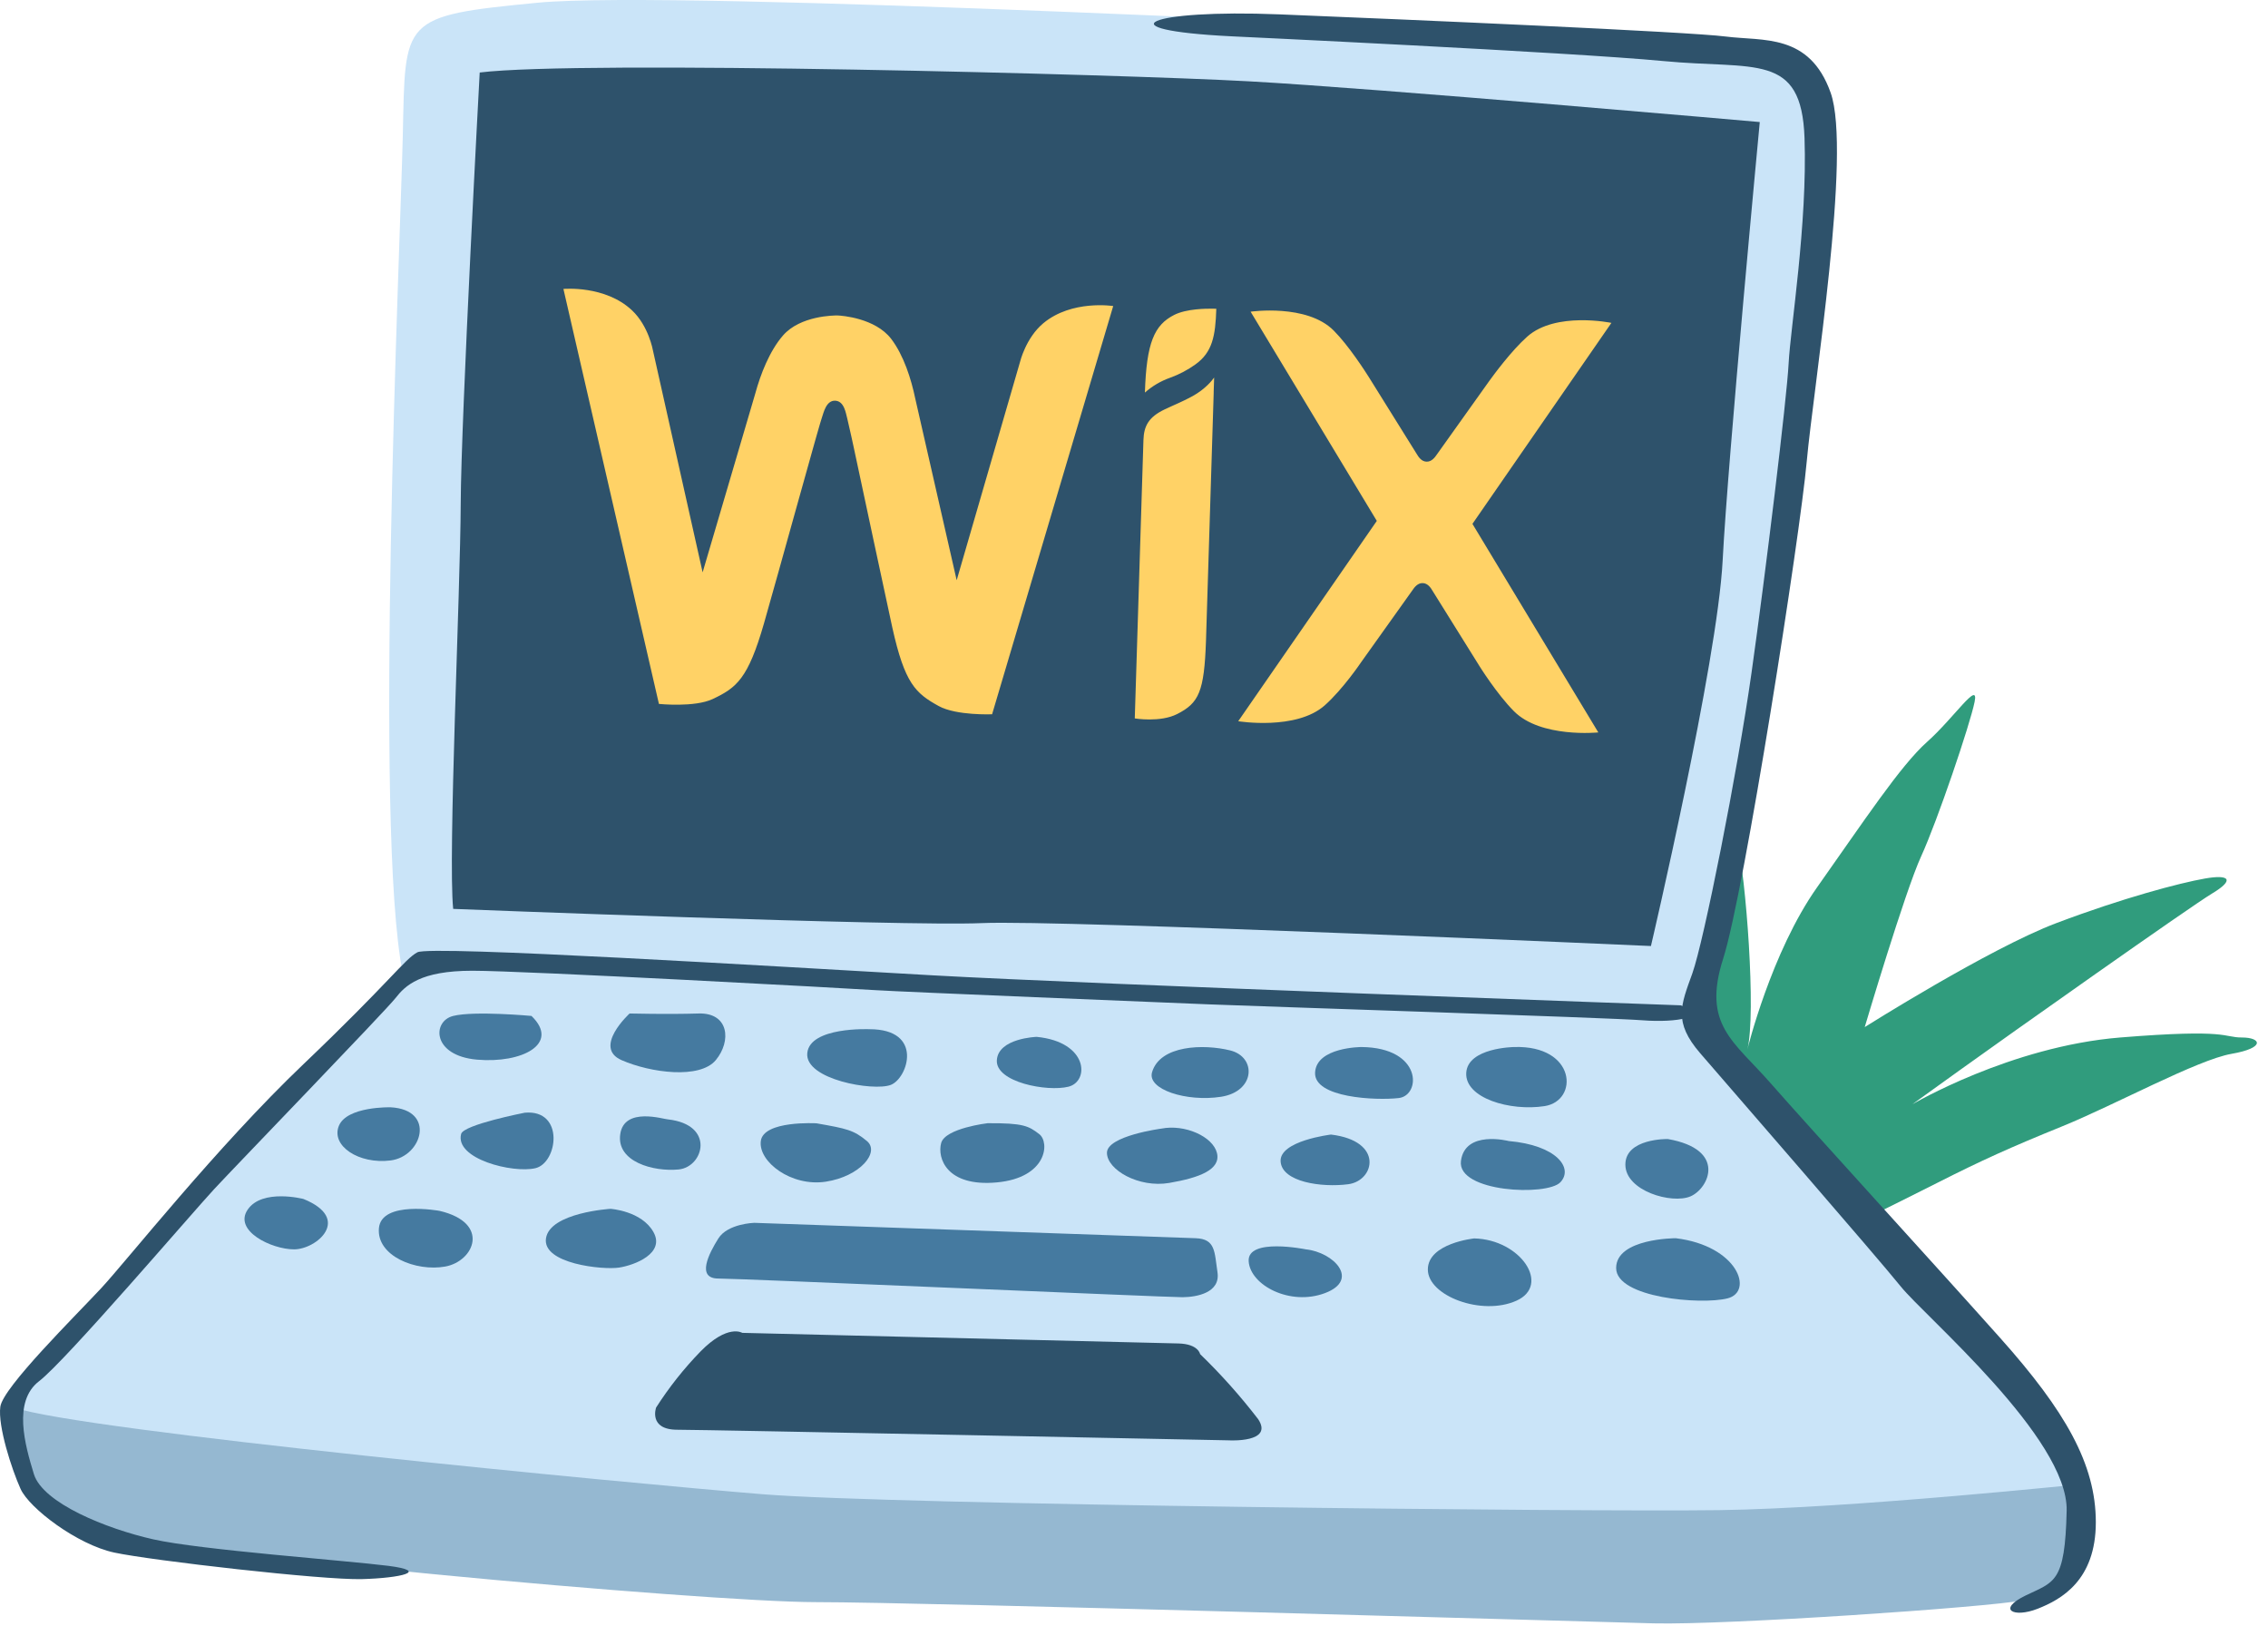
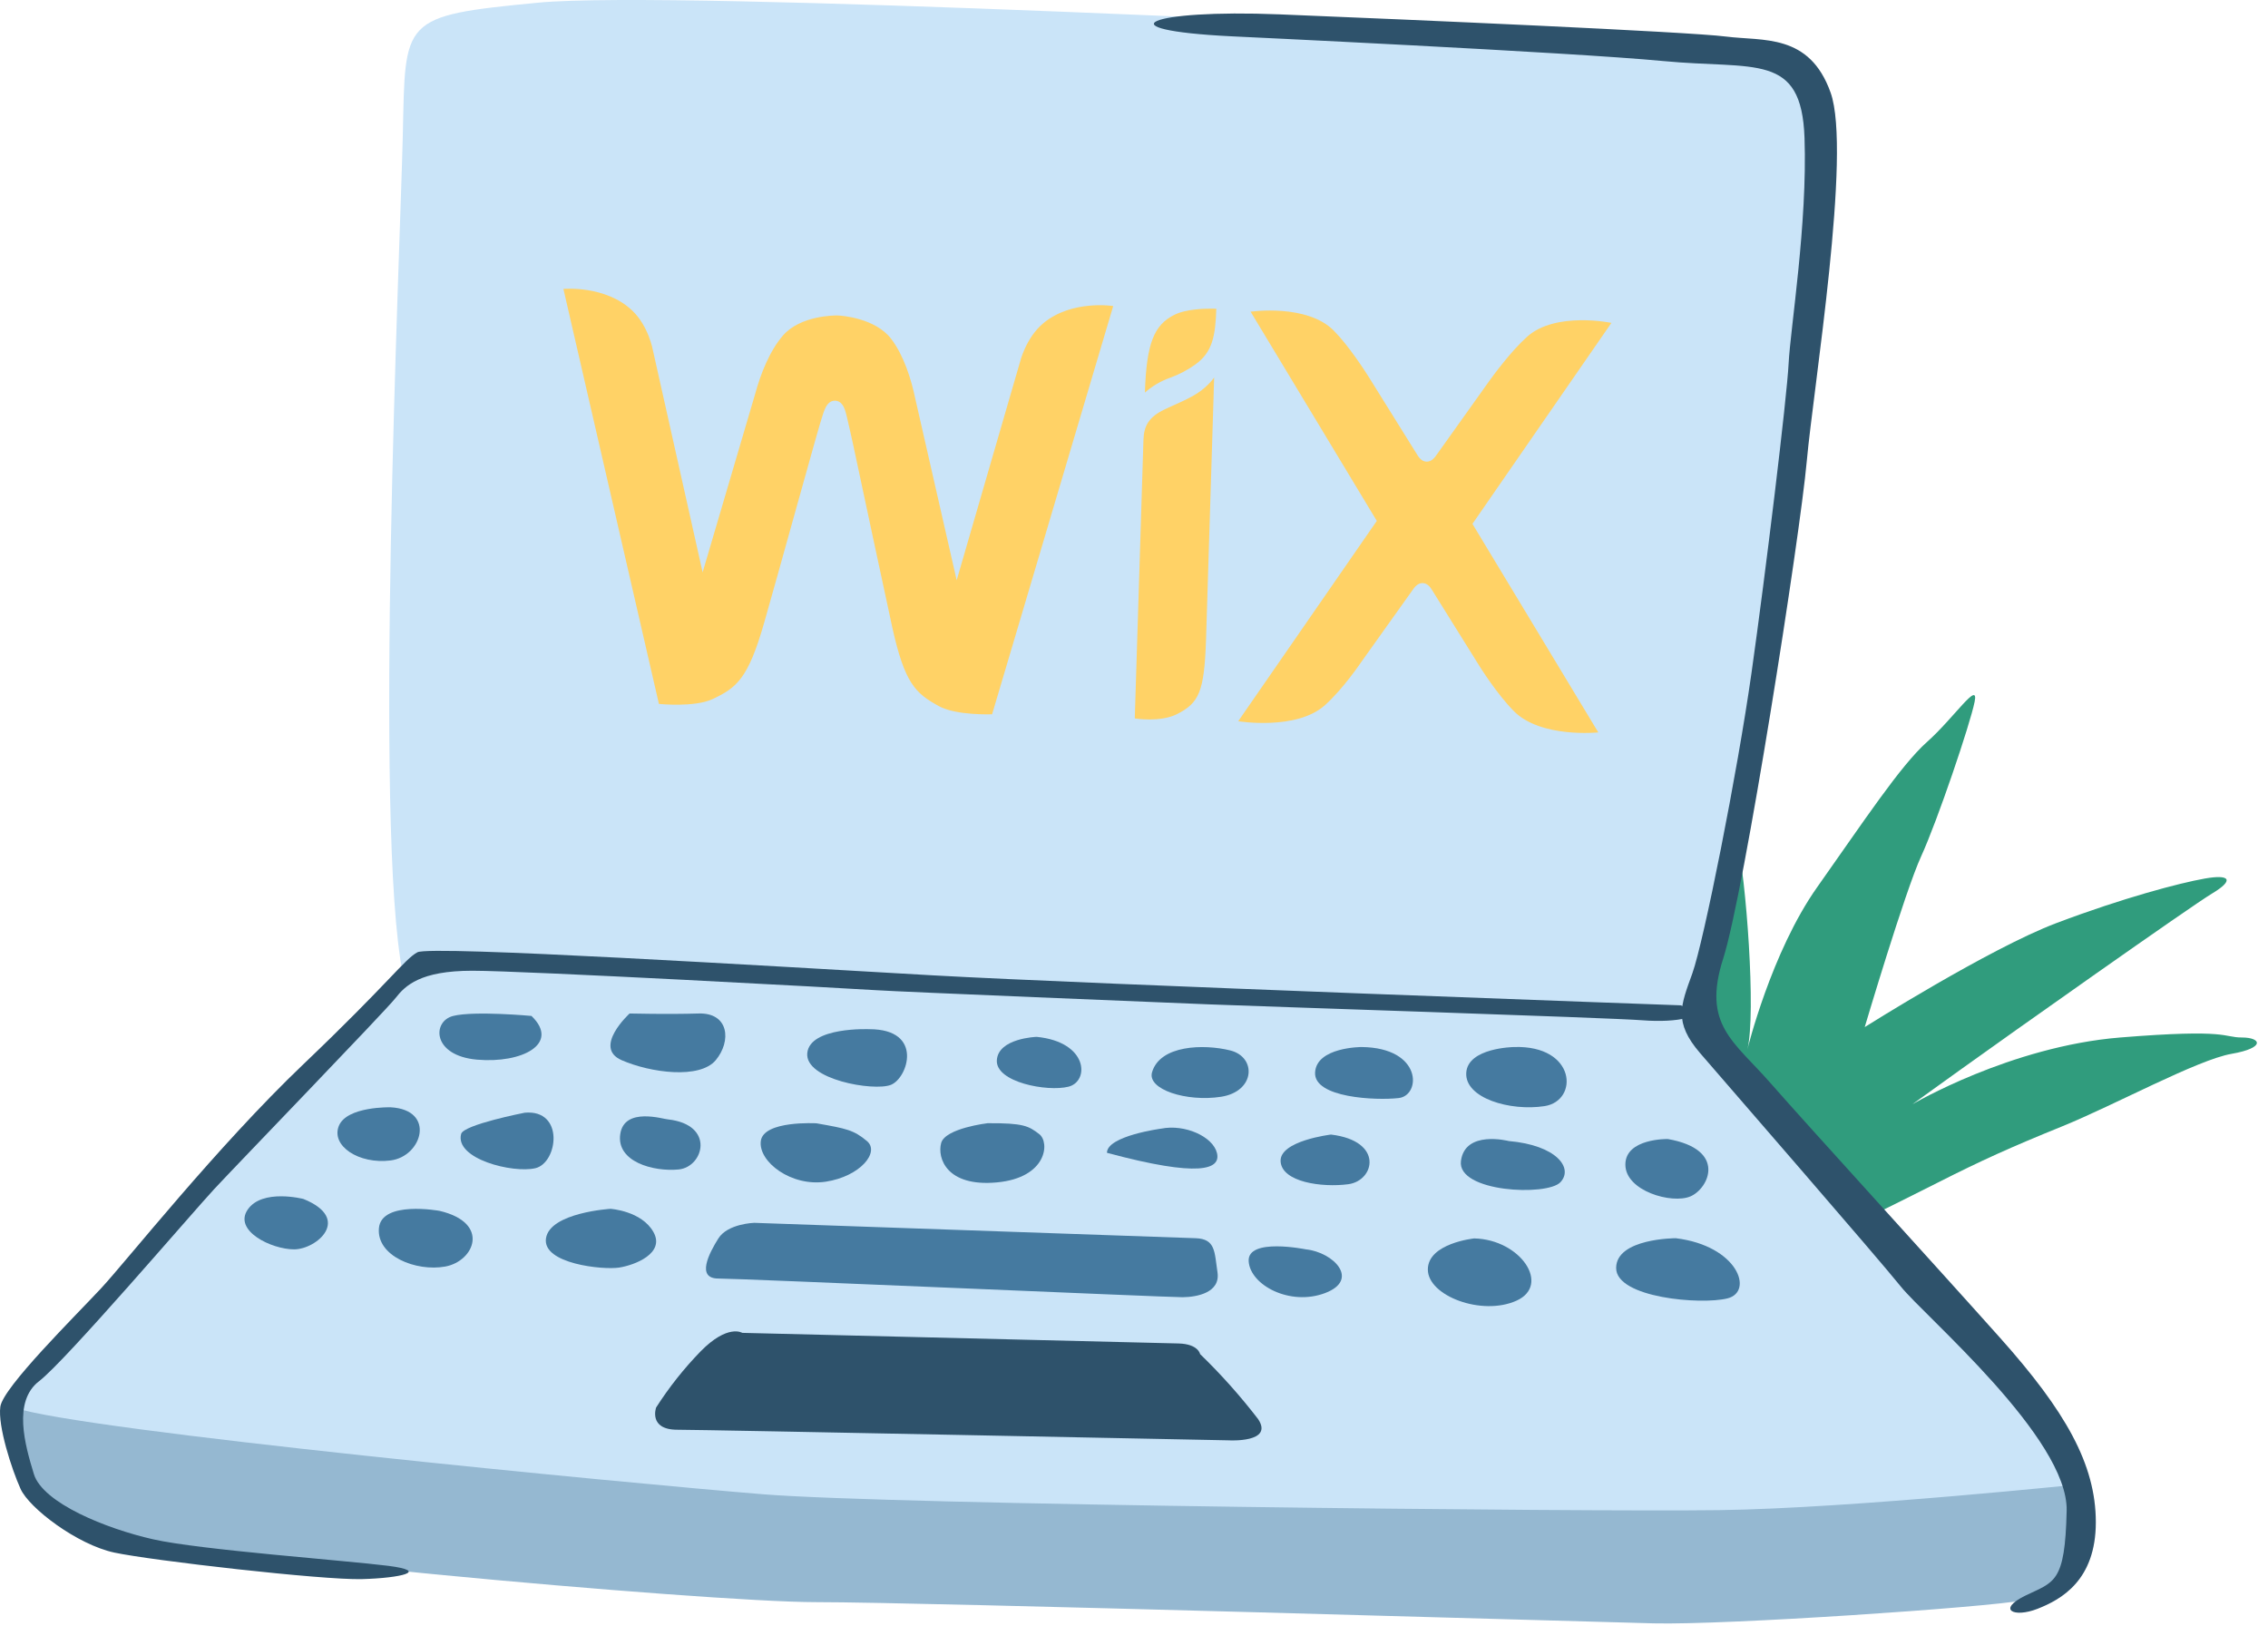
<svg xmlns="http://www.w3.org/2000/svg" width="173" height="124" viewBox="0 0 173 124" fill="none">
  <path fill-rule="evenodd" clip-rule="evenodd" d="M124 83.315C124 83.315 127.059 78.671 127.965 71.874C128.871 65.076 129.098 61.338 128.532 58.053C127.965 54.767 127.676 50.406 128.84 52.587C130.004 54.767 131.816 61.225 132.496 64.057C133.176 66.889 133.969 77.311 133.289 80.03C133.289 80.03 135.102 72.618 138.614 67.658C142.126 62.697 144.957 58.393 146.996 56.58C149.036 54.767 150.962 51.822 150.622 53.521C150.283 55.221 147.79 62.584 146.544 65.303C145.297 68.022 142.239 78.331 142.239 78.331C142.239 78.331 151.755 72.327 156.853 70.401C161.951 68.475 166.255 67.342 168.181 67.002C170.107 66.662 170.447 67.116 168.748 68.135C167.048 69.155 153.114 79.01 149.489 81.616L145.865 84.222C145.865 84.222 153.341 79.804 161.724 79.124C170.107 78.444 169.54 79.124 171.013 79.124C172.485 79.124 172.825 79.917 170.22 80.37C167.615 80.823 161.271 84.29 157.306 85.898C153.341 87.507 151.132 88.507 147.761 90.216C144.391 91.925 139.747 94.19 139.747 94.19L124 83.315Z" fill="#309C7D" />
  <path d="M129.24 77.48C129.24 77.48 134.702 50.98 136.118 43.9C137.534 36.82 138.748 12.545 138.95 7.69C139.152 2.835 128.027 3.037 119.328 2.633C110.629 2.228 51.561 -0.806 41.041 0.205C30.522 1.217 30.927 1.419 30.725 10.32C30.522 19.221 28.499 63.118 30.725 74.244C30.725 74.244 6.45 100.339 4.022 103.171C1.595 106.003 -1.844 108.633 5.641 109.24C13.125 109.847 68.958 116.725 86.355 116.523C103.752 116.32 154.729 114.5 157.359 114.297C159.988 114.095 159.786 112.072 157.359 109.442C154.931 106.813 129.24 77.48 129.24 77.48Z" fill="#CAE4F8" />
  <path d="M1.085 107.346C1.085 107.346 1.668 114.629 6.652 116.522C11.636 118.416 53.859 122.186 62.217 122.186C70.576 122.186 120.615 123.667 126.141 123.805C131.668 123.942 151.492 122.591 154.324 122.049C157.156 121.507 158.661 120.293 159.26 118.27C159.859 116.247 159.22 113.14 159.22 113.14C159.22 113.14 141.248 115.033 131.134 115.171C121.019 115.309 68.148 114.766 58.171 113.957C48.194 113.148 6.037 109.102 1.085 107.346Z" fill="#95B8D1" />
  <path d="M40.54 77.48C40.54 77.48 36.186 77.076 34.568 77.48C32.95 77.885 32.95 80.515 36.389 80.814C39.828 81.114 42.741 79.6 40.54 77.48Z" fill="#457AA0" />
  <path d="M48.025 77.294C48.025 77.294 45.192 79.883 47.418 80.854C49.643 81.825 53.381 82.311 54.595 80.854C55.809 79.398 55.606 77.221 53.284 77.294C50.962 77.367 48.025 77.294 48.025 77.294Z" fill="#457AA0" />
  <path d="M66.328 78.492C66.328 78.492 61.78 78.289 61.578 80.312C61.376 82.335 66.635 83.242 67.946 82.74C69.257 82.238 70.479 78.492 66.328 78.492Z" fill="#457AA0" />
  <path d="M79.072 79.075C79.072 79.075 76.143 79.172 76.038 80.855C75.933 82.538 79.881 83.282 81.5 82.877C83.118 82.473 83.021 79.463 79.072 79.075Z" fill="#457AA0" />
  <path d="M87.876 81.777C87.496 83.088 90.506 84.05 93.135 83.646C95.765 83.241 95.862 80.612 93.839 80.11C91.817 79.608 88.483 79.697 87.876 81.777Z" fill="#457AA0" />
  <path d="M103.857 79.851C103.857 79.851 100.418 79.851 100.313 81.793C100.207 83.735 104.965 83.938 106.689 83.743C108.412 83.549 108.509 79.9 103.857 79.851Z" fill="#457AA0" />
  <path d="M115.484 79.851C115.484 79.851 111.948 79.9 111.843 81.825C111.738 83.751 115.185 84.763 117.815 84.358C120.445 83.954 120.242 79.697 115.484 79.851Z" fill="#457AA0" />
  <path d="M29.794 84.447C29.794 84.447 26.452 84.358 25.845 85.871C25.238 87.384 27.367 88.808 29.794 88.501C32.222 88.193 33.257 84.633 29.794 84.447Z" fill="#457AA0" />
  <path d="M40.03 84.86C40.03 84.86 35.369 85.766 35.175 86.478C34.673 88.388 39.124 89.496 40.839 89.092C42.555 88.687 43.081 84.593 40.03 84.86Z" fill="#457AA0" />
  <path d="M23.143 91.438C23.143 91.438 20.003 90.629 18.895 92.248C17.786 93.866 20.715 95.282 22.431 95.282C24.146 95.282 26.881 92.951 23.143 91.438Z" fill="#457AA0" />
  <path d="M33.524 92.345C33.524 92.345 29.098 91.535 28.904 93.663C28.71 95.792 31.736 96.997 33.961 96.593C36.186 96.188 37.433 93.259 33.524 92.345Z" fill="#457AA0" />
  <path d="M46.568 92.191C46.568 92.191 41.956 92.474 41.648 94.432C41.341 96.39 46.002 96.86 47.215 96.673C48.429 96.487 50.751 95.581 49.845 93.963C48.939 92.344 46.568 92.191 46.568 92.191Z" fill="#457AA0" />
  <path d="M50.946 85.369C50.654 85.369 47.62 84.382 47.312 86.494C47.005 88.606 49.845 89.375 51.763 89.189C53.681 89.002 54.579 85.774 50.946 85.369Z" fill="#457AA0" />
  <path d="M62.282 85.669C62.282 85.669 58.236 85.435 58.034 87.02C57.832 88.606 60.364 90.524 62.994 90.12C65.624 89.715 67.137 87.862 66.126 87.02C65.114 86.179 64.588 86.074 62.282 85.669Z" fill="#457AA0" />
  <path d="M75.334 85.661C75.334 85.661 72.097 86.041 71.79 87.174C71.482 88.307 72.194 90.532 76.038 90.176C79.881 89.82 80.084 87.117 79.274 86.494C78.465 85.871 78.061 85.644 75.334 85.661Z" fill="#457AA0" />
-   <path d="M88.58 86.074C88.58 86.074 84.437 86.624 84.437 87.918C84.437 89.213 86.864 90.613 89.187 90.216C91.509 89.82 93.135 89.189 92.828 87.935C92.52 86.68 90.384 85.718 88.58 86.074Z" fill="#457AA0" />
+   <path d="M88.58 86.074C88.58 86.074 84.437 86.624 84.437 87.918C91.509 89.82 93.135 89.189 92.828 87.935C92.52 86.68 90.384 85.718 88.58 86.074Z" fill="#457AA0" />
  <path d="M101.526 86.527C101.526 86.527 97.586 86.996 97.683 88.574C97.78 90.152 100.822 90.581 102.845 90.314C104.868 90.046 105.572 87.012 101.526 86.527Z" fill="#457AA0" />
  <path d="M115.08 87.02C115.08 87.02 111.746 86.155 111.439 88.542C111.131 90.929 118.017 91.244 119.029 90.16C120.04 89.076 118.721 87.336 115.08 87.02Z" fill="#457AA0" />
  <path d="M127.217 86.867C127.217 86.867 123.981 86.802 123.981 88.817C123.981 90.832 127.525 91.843 128.941 91.244C130.357 90.645 131.749 87.66 127.217 86.867Z" fill="#457AA0" />
  <path d="M127.824 94.432C127.824 94.432 123.277 94.432 123.277 96.706C123.277 98.98 129.75 99.53 131.773 99.02C133.796 98.51 132.558 95.007 127.824 94.432Z" fill="#457AA0" />
  <path d="M112.45 94.448C112.45 94.448 108.914 94.813 108.914 96.819C108.914 98.826 113.025 100.388 115.671 99.198C118.317 98.009 115.994 94.529 112.45 94.448Z" fill="#457AA0" />
  <path d="M99.609 95.282C99.609 95.282 95.134 94.368 95.247 96.188C95.361 98.009 98.395 99.627 101.073 98.616C103.752 97.604 101.729 95.501 99.609 95.282Z" fill="#457AA0" />
  <path d="M91.21 94.432L57.532 93.259C57.532 93.259 55.509 93.316 54.797 94.448C54.085 95.581 53.082 97.507 54.797 97.507C56.513 97.507 89.09 98.939 90.198 98.931C91.307 98.923 93.103 98.583 92.868 97.03C92.634 95.476 92.731 94.489 91.21 94.432Z" fill="#457AA0" />
  <path d="M89.899 102.459L56.618 101.65C56.618 101.65 55.517 100.946 53.438 103.066C52.166 104.374 51.03 105.808 50.047 107.346C50.047 107.346 49.441 109.038 51.666 109.038C53.891 109.038 93.742 109.847 93.742 109.847C93.742 109.847 97.181 110.049 95.968 108.228C94.615 106.469 93.136 104.811 91.541 103.268C91.541 103.268 91.412 102.5 89.899 102.459Z" fill="#2E526B" />
-   <path d="M36.591 5.53C36.591 5.53 35.167 31.827 35.143 38.438C35.118 45.049 34.164 65.27 34.568 69.316C34.568 69.316 68.958 70.667 74.897 70.4C80.836 70.133 125.931 72.148 125.931 72.148C125.931 72.148 130.996 50.576 131.401 42.751C131.805 34.926 134.233 9.308 134.233 9.308C134.233 9.308 105.103 6.743 95.247 6.201C85.392 5.659 44.278 4.583 36.591 5.53Z" fill="#2E526B" />
  <path d="M128.204 76.671C128.204 76.671 83.037 75.053 71.102 74.381C59.167 73.709 32.845 72.083 31.841 72.625C30.838 73.167 29.762 74.85 23.151 81.154C16.54 87.457 9.662 96.156 7.712 98.251C5.762 100.347 0.227 105.801 0.025 107.282C-0.177 108.762 0.899 112.072 1.57 113.553C2.242 115.033 5.891 117.801 8.723 118.408C11.556 119.014 24.615 120.511 27.601 120.431C30.587 120.35 32.796 119.824 29.624 119.419C26.452 119.014 15.261 118.205 11.685 117.396C8.108 116.587 3.262 114.637 2.582 112.412C1.902 110.187 0.964 106.877 2.986 105.332C5.009 103.786 14.655 92.498 16.338 90.686C18.021 88.873 29.422 77.076 30.166 76.121C30.911 75.166 32.052 74.033 36.033 74.033C40.014 74.033 64.823 75.384 66.781 75.514C68.739 75.643 88.903 76.461 92.237 76.598C95.571 76.736 122.718 77.61 125.3 77.812C127.881 78.014 130.503 77.545 128.204 76.671Z" fill="#2E526B" />
  <path d="M93.953 2.77C93.953 2.77 119.846 3.984 126.861 4.655C133.877 5.327 137.421 3.96 137.647 10.522C137.874 17.084 136.571 25.022 136.434 27.717C136.296 30.411 134.678 43.706 133.602 51.32C132.525 58.934 129.96 71.816 129.087 74.243C128.213 76.671 127.63 77.933 129.685 80.32C131.741 82.707 143.174 95.856 144.995 98.122C146.815 100.388 157.763 109.669 157.642 115.211C157.521 120.754 156.703 120.617 154.502 121.685C152.301 122.753 153.596 123.408 155.417 122.696C157.237 121.984 159.867 120.52 159.867 116.093C159.867 111.667 157.537 107.605 152.585 102.054C147.633 96.504 137.914 85.871 135.082 82.635C132.25 79.398 129.823 78.168 131.441 73.111C133.06 68.053 137.308 40.849 137.817 35.185C138.327 29.521 141.256 11.614 139.638 7.067C138.02 2.519 134.476 3.15 131.643 2.786C128.811 2.422 107.644 1.5 97.594 1.095C87.544 0.691 83.96 2.277 93.953 2.77Z" fill="#2E526B" />
  <g clip-path="url(#clip0_36_13)">
    <path fill-rule="evenodd" clip-rule="evenodd" d="M42.977 22.036C42.977 22.036 46.158 21.735 48.213 23.672C49.481 24.867 49.804 26.719 49.804 26.719L53.596 43.65L57.611 30.014C58.005 28.564 58.692 26.776 59.726 25.585C61.045 24.069 63.629 24.051 63.904 24.06C64.179 24.069 66.755 24.247 67.977 25.842C68.935 27.095 69.509 28.92 69.814 30.393L72.974 44.252L77.81 27.59C77.81 27.59 78.248 25.761 79.588 24.647C81.759 22.842 84.914 23.34 84.914 23.34L75.676 54.474C75.676 54.474 72.945 54.587 71.603 53.846C69.84 52.873 69.011 52.139 68.059 47.833C67.579 45.631 67.105 43.427 66.638 41.222L66.461 40.391C65.96 38.038 65.462 35.694 65.109 34.063L64.937 33.271C64.779 32.552 64.669 32.069 64.629 31.923C64.519 31.525 64.403 30.581 63.701 30.559C63.014 30.537 62.826 31.474 62.689 31.863C62.639 32.005 62.5 32.48 62.298 33.189L62.077 33.969C61.606 35.638 61.139 37.307 60.675 38.978L60.448 39.792C59.732 42.374 59.009 44.953 58.279 47.53C57.061 51.767 56.187 52.45 54.367 53.31C52.981 53.966 50.262 53.684 50.262 53.684L42.977 22.036ZM92.613 28.791L92.577 29.925L92.58 29.925L91.991 48.874C91.855 52.762 91.452 53.614 89.789 54.458C88.496 55.114 86.559 54.79 86.559 54.79L87.22 33.564C87.253 32.498 87.605 31.81 88.842 31.221C89.581 30.869 90.267 30.603 90.985 30.201C91.967 29.654 92.477 28.984 92.589 28.824L92.613 28.791ZM95.395 23.771C95.395 23.771 99.687 23.147 101.738 25.214C102.892 26.377 104.147 28.336 104.431 28.789L104.484 28.874L104.491 28.885L108.039 34.578C108.21 34.873 108.436 35.197 108.813 35.208C109.189 35.22 109.436 34.913 109.626 34.628L113.52 29.166L113.527 29.155L113.586 29.073C113.897 28.64 115.271 26.762 116.496 25.672C118.671 23.738 122.916 24.625 122.916 24.625L112.316 39.953L121.917 55.858C121.917 55.858 117.532 56.307 115.481 54.24C114.168 52.919 112.848 50.793 112.848 50.793L109.299 45.101C109.129 44.805 108.901 44.482 108.525 44.47C108.148 44.458 107.902 44.765 107.712 45.052L103.818 50.513C103.818 50.513 102.444 52.554 101.053 53.791C98.877 55.727 94.45 55.004 94.45 55.004L105.021 39.726L95.395 23.771ZM92.765 23.549L92.778 23.549C92.713 25.633 92.478 26.865 91.19 27.788C90.592 28.219 89.937 28.563 89.243 28.812C88.54 29.062 87.891 29.444 87.332 29.939C87.45 26.143 88.047 24.786 89.563 24.018C90.505 23.541 92.028 23.531 92.575 23.543L92.765 23.549V23.549Z" fill="#FFD266" />
  </g>
  <defs>
    <clipPath id="clip0_36_13">
      <rect width="79.981" height="31.468" fill="white" transform="translate(42.978 22) rotate(1.781)" />
    </clipPath>
  </defs>
</svg>